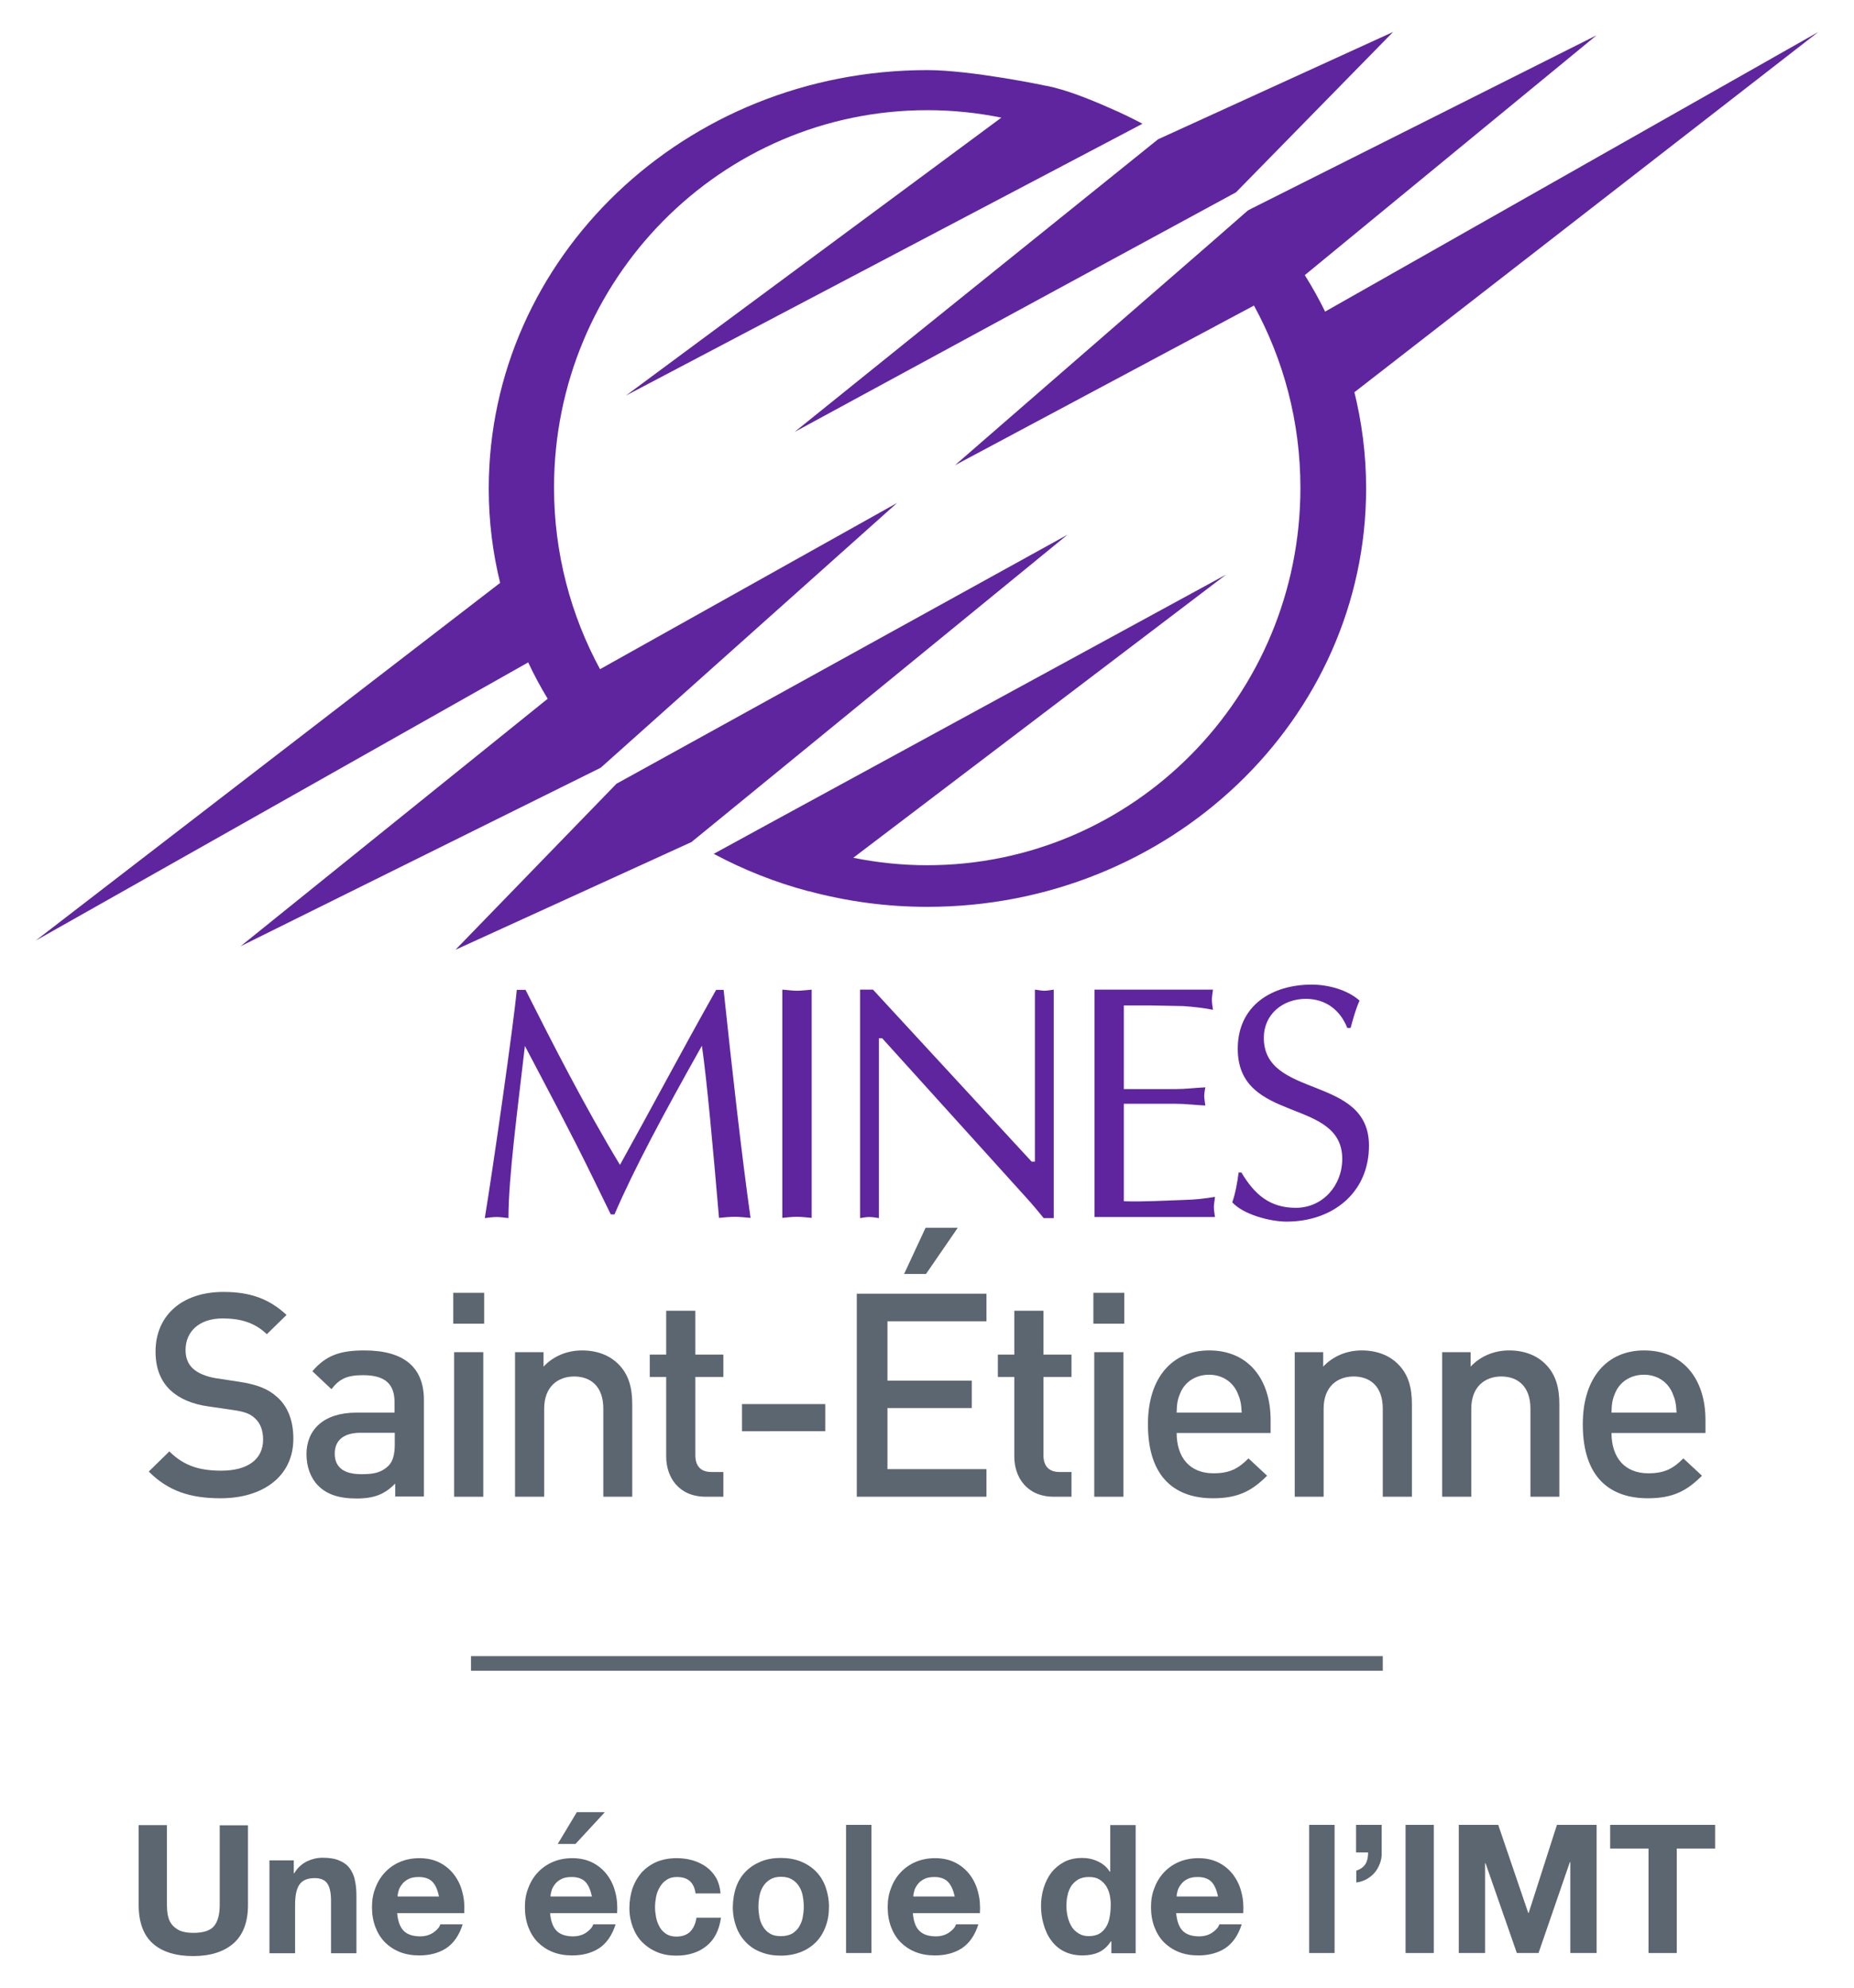
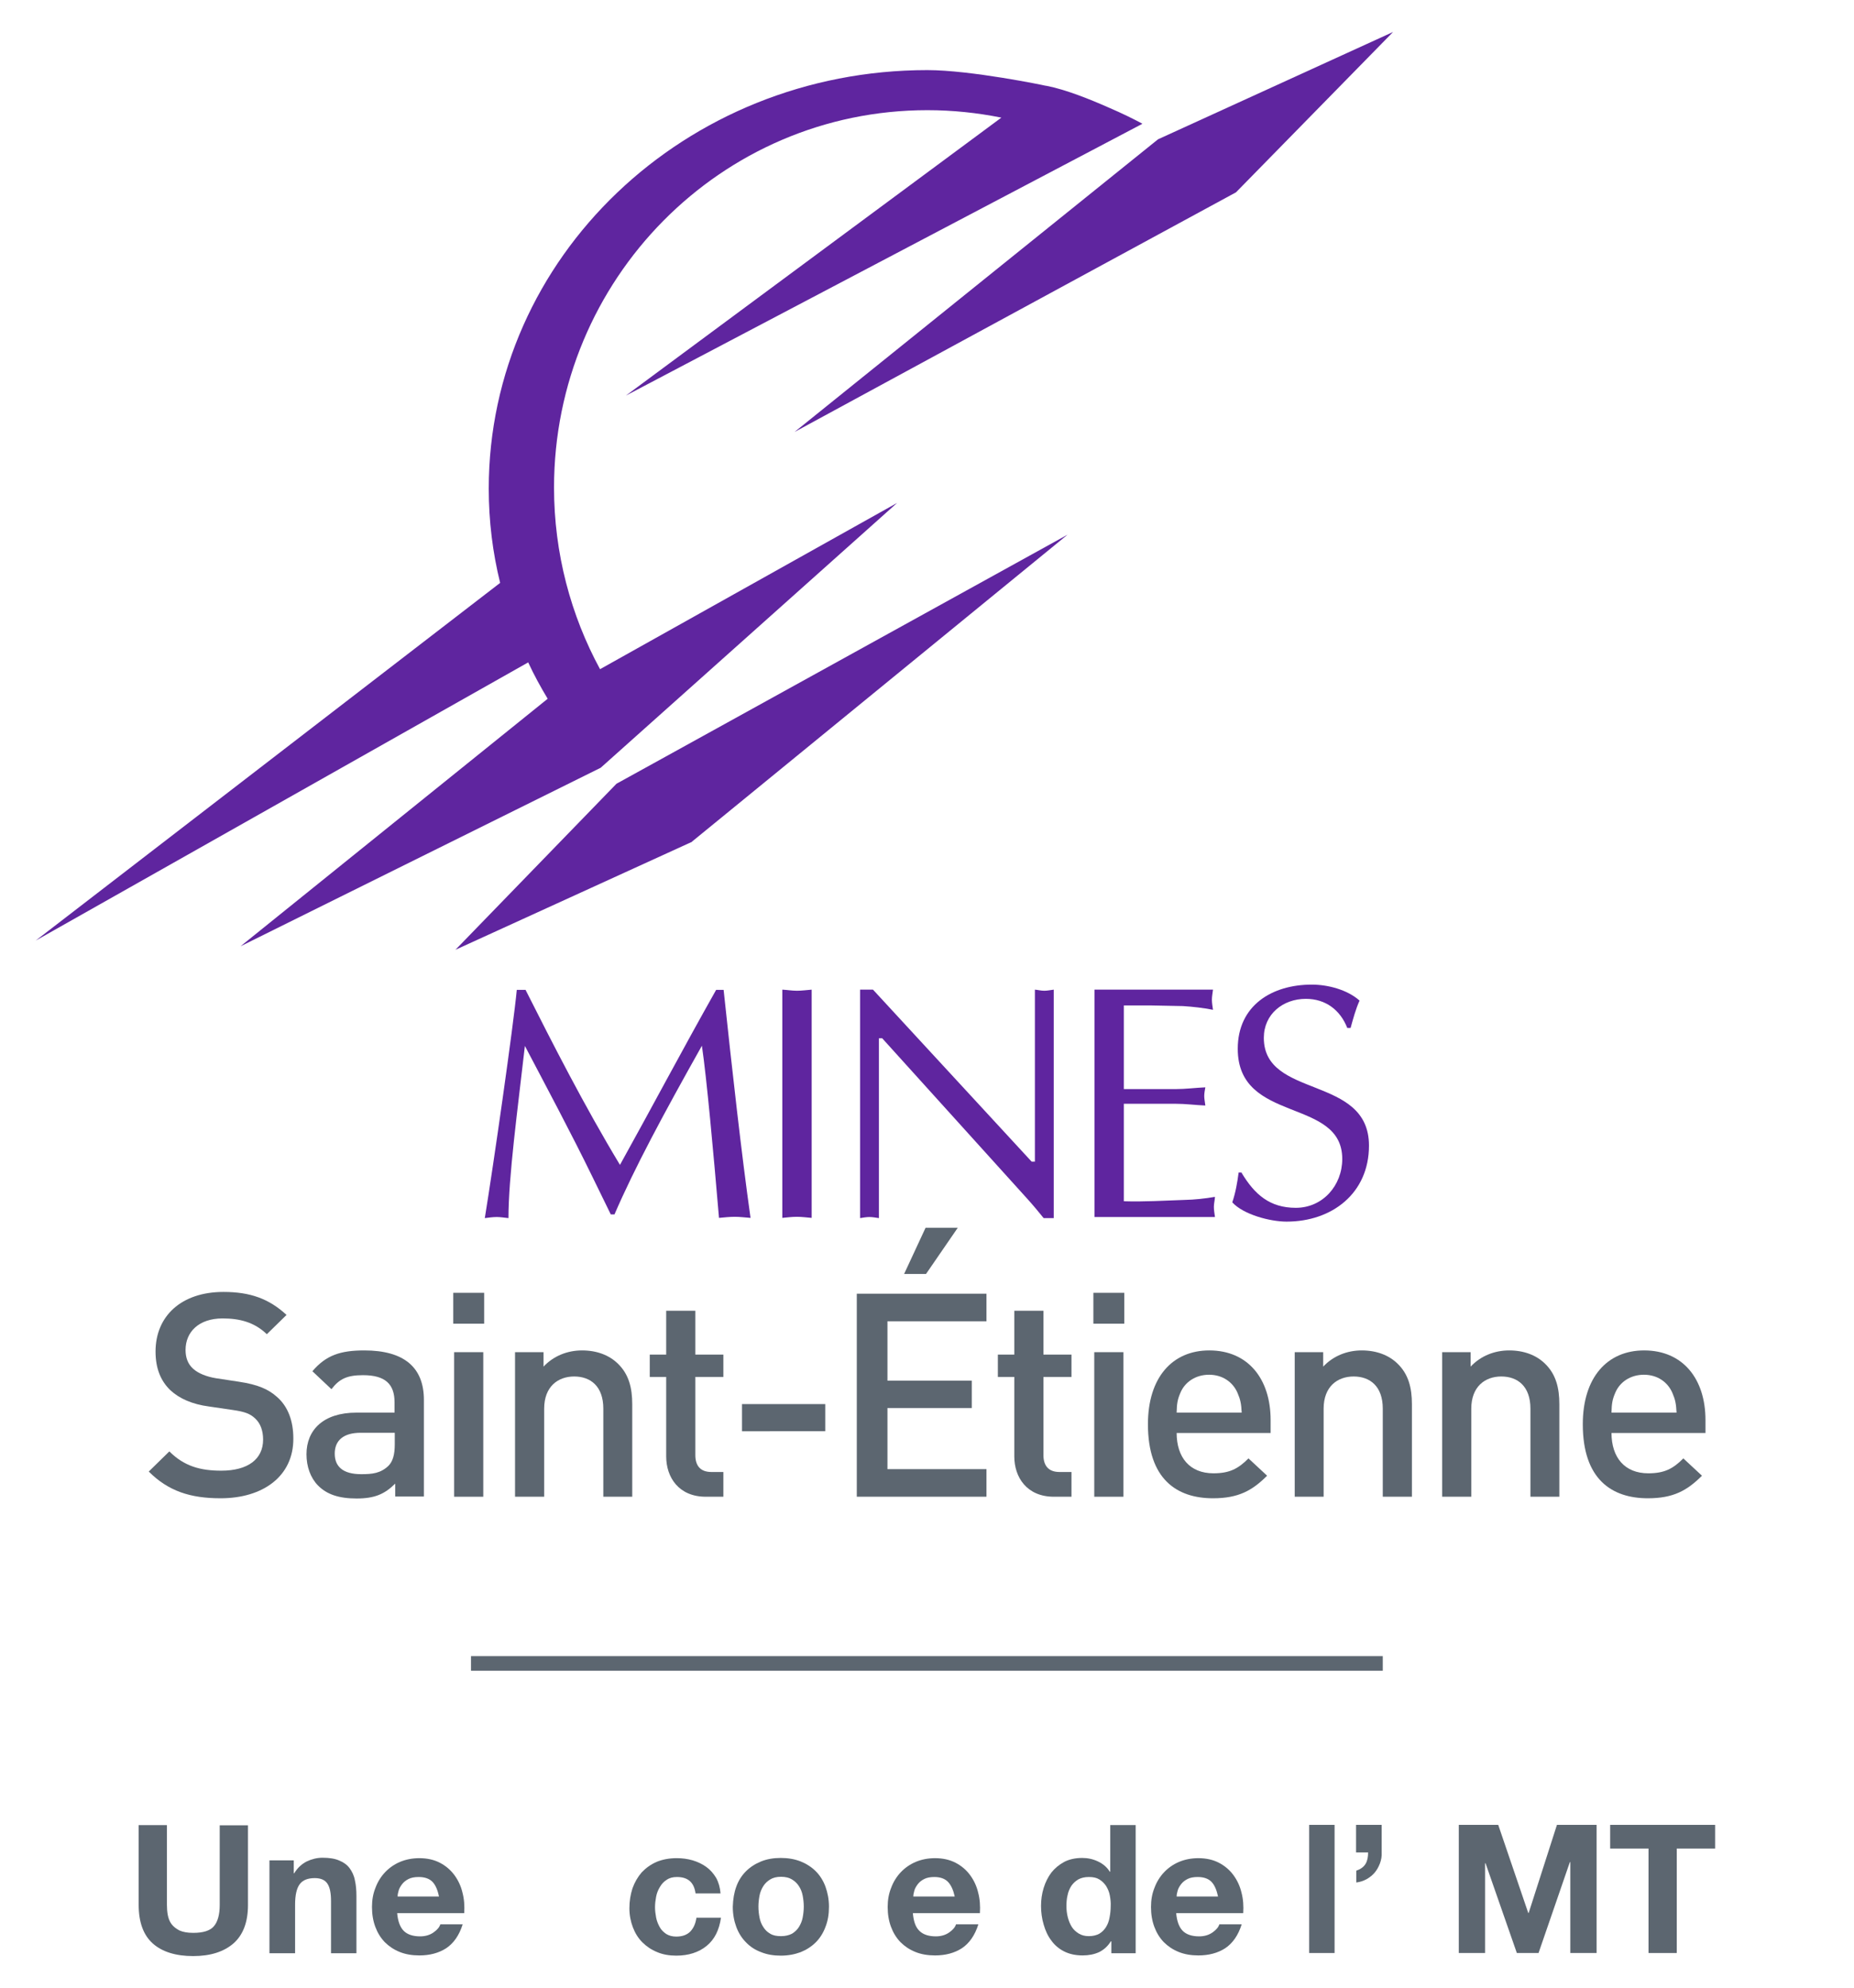
<svg xmlns="http://www.w3.org/2000/svg" version="1.1" id="Calque_1" x="0px" y="0px" width="84.63px" height="90.75px" viewBox="0 0 84.63 90.75" style="enable-background:new 0 0 84.63 90.75;" xml:space="preserve">
  <style type="text/css">
	.st0{fill:#515151;}
	.st1{fill:#61259E;}
	.st2{fill:#5F259F;}
	.st3{fill:#5C6670;stroke:#5C6670;stroke-width:0.667;stroke-miterlimit:10;}
	.st4{fill:#5C6670;}
	.st5{fill:none;}
	.st6{fill:#FFFFFF;}
</style>
  <g>
    <g>
      <g>
        <g>
          <g>
            <path class="st2" d="M28.57,18.06L49.89,6.84l2.26-1.19c-0.06-0.03-0.12-0.06-0.17-0.09c-0.25-0.13-0.74-0.38-1.35-0.64       c-0.88-0.39-1.98-0.83-2.85-1c-0.02,0-0.05-0.01-0.07-0.01l0,0c-0.02-0.01-3.4-0.71-5.38-0.71c-11.06,0-20.02,8.55-20.02,19.11       c0,1.48,0.18,2.92,0.52,4.3L1.63,42.94l22.48-12.7l0.01,0.02c0.26,0.56,0.56,1.11,0.88,1.64L10.98,43.2l16.44-8.15h0l1.88-1.68       l11.65-10.41l-13.56,7.59c-1.33-2.45-2.1-5.29-2.1-8.29c0-9.51,7.63-17.23,17.04-17.23c1.16,0,2.28,0.12,3.38,0.34l0,0       L28.57,18.06z" />
            <polygon class="st2" points="52.86,6.36 36.27,19.72 56.42,8.78 63.59,1.46      " />
-             <path class="st2" d="M61.82,17.91L83,1.46L60.48,14.23c0.01,0.03,0.02,0.06,0.04,0.09c-0.01-0.03-0.03-0.06-0.04-0.09l0.01,0       c-0.28-0.57-0.59-1.13-0.93-1.67L72.88,1.61L57.19,9.49l-0.23,0.12l-1.68,1.47L43.59,21.24l13.65-7.29       c1.35,2.47,2.12,5.3,2.12,8.32c0,9.52-7.63,17.23-17.04,17.23c-1.15,0-2.28-0.12-3.37-0.34l17.02-12.93L34.83,37.75l-2.25,1.23       c0.01,0.01,0.02,0.01,0.04,0.02c1.33,0.71,2.76,1.28,4.26,1.68c0.02,0,0.04,0.01,0.06,0.01c1.72,0.46,3.52,0.71,5.39,0.71       c11.06,0,20.03-8.55,20.03-19.11c0-1.55-0.2-3.05-0.56-4.49C61.81,17.87,61.82,17.91,61.82,17.91z" />
            <polygon class="st2" points="30.37,34.55 28.14,35.78 28.14,35.78 20.79,43.36 31.59,38.43 31.59,38.42 33.39,36.95        48.73,24.41      " />
          </g>
          <g>
            <g>
              <path class="st2" d="M33.03,45.18c0.4,3.76,0.82,7.51,1.23,10.42c-0.27-0.02-0.49-0.05-0.72-0.05c-0.24,0-0.49,0.03-0.72,0.05        c-0.26-3.06-0.56-6.36-0.78-7.86c-1.77,3.15-3.08,5.59-3.99,7.7h-0.17l-0.84-1.72c-0.98-2.01-2.04-3.99-3.08-5.97        c-0.34,2.97-0.75,5.99-0.75,7.86c-0.2-0.02-0.37-0.05-0.53-0.05c-0.2,0-0.37,0.03-0.55,0.05c0.4-2.45,1.31-8.82,1.46-10.42        h0.4c1.22,2.42,2.68,5.29,4.31,7.99c1.45-2.61,2.85-5.26,4.39-7.99H33.03z" />
              <path class="st2" d="M35.71,45.18c0.21,0.01,0.44,0.05,0.67,0.05c0.21,0,0.43-0.03,0.67-0.05v10.42        c-0.24-0.02-0.46-0.05-0.67-0.05c-0.23,0-0.46,0.03-0.67,0.05V45.18z" />
              <path class="st2" d="M48.1,55.61h-0.46c-0.17-0.21-0.47-0.58-0.79-0.93l-6.58-7.28h-0.15v8.21c-0.15-0.02-0.29-0.05-0.43-0.05        c-0.15,0-0.29,0.03-0.43,0.05V45.18h0.59l7.24,7.85h0.15v-7.85c0.14,0.01,0.27,0.05,0.43,0.05c0.14,0,0.27-0.03,0.43-0.05        V55.61z" />
              <path class="st2" d="M51.3,49.72h2.36c0.46,0,0.9-0.06,1.36-0.08c-0.02,0.12-0.05,0.26-0.05,0.4c0,0.12,0.03,0.26,0.05,0.43        c-0.46-0.02-0.9-0.08-1.36-0.08H51.3v4.45c0.93,0.03,1.84-0.03,2.76-0.06c0.47-0.01,0.93-0.06,1.4-0.14        c-0.01,0.17-0.05,0.3-0.05,0.46c0,0.15,0.03,0.31,0.05,0.46h-5.5V45.18h5.41c-0.02,0.17-0.05,0.31-0.05,0.46        c0,0.15,0.03,0.31,0.05,0.46c-0.46-0.09-0.91-0.14-1.37-0.17l-1.52-0.03H51.3V49.72z" />
              <path class="st2" d="M56.68,53.55c0.59,0.98,1.28,1.59,2.47,1.59c1.23,0,2.12-1.02,2.12-2.23c0-2.83-4.77-1.59-4.77-5.03        c0-1.97,1.55-2.93,3.38-2.93c0.73,0,1.62,0.23,2.18,0.73c-0.18,0.4-0.29,0.82-0.41,1.25h-0.15c-0.32-0.82-0.99-1.33-1.89-1.33        c-1.05,0-1.92,0.7-1.92,1.78c0,2.8,4.8,1.68,4.8,4.92c0,2.18-1.69,3.47-3.76,3.47c-0.75,0-1.97-0.32-2.48-0.88        c0.15-0.44,0.23-0.9,0.29-1.36H56.68z" />
            </g>
          </g>
        </g>
        <line class="st3" x1="21.5" y1="75.94" x2="63.12" y2="75.94" />
      </g>
      <g>
        <g>
          <path class="st4" d="M10.07,68.4c-1.39,0-2.39-0.33-3.28-1.22l0.94-0.92c0.68,0.68,1.42,0.88,2.37,0.88      c1.21,0,1.91-0.52,1.91-1.42c0-0.4-0.12-0.74-0.36-0.96c-0.23-0.22-0.47-0.31-1.02-0.39l-1.09-0.16      c-0.76-0.1-1.35-0.36-1.76-0.74C7.33,63.04,7.1,62.46,7.1,61.7c0-1.61,1.17-2.72,3.1-2.72c1.22,0,2.08,0.31,2.88,1.05l-0.9,0.88      c-0.57-0.55-1.24-0.72-2.02-0.72c-1.09,0-1.69,0.62-1.69,1.44c0,0.34,0.1,0.64,0.35,0.86c0.23,0.21,0.61,0.36,1.04,0.43      l1.05,0.16c0.86,0.13,1.34,0.34,1.73,0.69c0.51,0.44,0.75,1.11,0.75,1.9C13.4,67.39,12.01,68.4,10.07,68.4z" />
          <path class="st4" d="M18.04,68.33v-0.6c-0.48,0.48-0.94,0.68-1.76,0.68c-0.82,0-1.37-0.19-1.77-0.6      c-0.34-0.35-0.52-0.86-0.52-1.42c0-1.11,0.77-1.9,2.28-1.9h1.74v-0.47c0-0.83-0.42-1.24-1.44-1.24c-0.73,0-1.08,0.17-1.44,0.64      l-0.87-0.82c0.62-0.73,1.28-0.95,2.37-0.95c1.81,0,2.72,0.77,2.72,2.26v4.41H18.04z M18.01,65.41h-1.55      c-0.78,0-1.18,0.35-1.18,0.95c0,0.6,0.38,0.94,1.21,0.94c0.51,0,0.88-0.04,1.24-0.38c0.2-0.2,0.29-0.51,0.29-0.98V65.41z" />
          <path class="st4" d="M20.69,60.43v-1.41h1.41v1.41H20.69z M20.73,68.33v-6.6h1.33v6.6H20.73z" />
          <path class="st4" d="M27.54,68.33v-4.02c0-1.03-0.59-1.47-1.33-1.47c-0.74,0-1.37,0.46-1.37,1.47v4.02h-1.33v-6.6h1.3v0.66      c0.46-0.49,1.09-0.74,1.76-0.74c0.68,0,1.24,0.22,1.63,0.6c0.51,0.49,0.66,1.12,0.66,1.86v4.22H27.54z" />
          <path class="st4" d="M32.22,68.33c-1.24,0-1.81-0.89-1.81-1.84v-3.63h-0.75v-1.02h0.75v-2h1.33v2h1.28v1.02h-1.28v3.57      c0,0.48,0.23,0.77,0.73,0.77h0.55v1.13H32.22z" />
          <path class="st4" d="M33.87,65.33V64.1h3.8v1.24H33.87z" />
          <path class="st4" d="M39.11,68.33v-9.27h5.92v1.26h-4.52v2.71h3.85v1.25h-3.85v2.79h4.52v1.26H39.11z M42.27,58.16h-1l0.98-2.11      h1.47L42.27,58.16z" />
          <path class="st4" d="M48.11,68.33c-1.24,0-1.81-0.89-1.81-1.84v-3.63h-0.75v-1.02h0.75v-2h1.33v2h1.28v1.02h-1.28v3.57      c0,0.48,0.23,0.77,0.73,0.77h0.55v1.13H48.11z" />
          <path class="st4" d="M49.91,60.43v-1.41h1.41v1.41H49.91z M49.95,68.33v-6.6h1.33v6.6H49.95z" />
          <path class="st4" d="M53.71,65.41c0,1.13,0.6,1.85,1.68,1.85c0.74,0,1.13-0.21,1.6-0.68l0.85,0.79      c-0.68,0.68-1.31,1.03-2.47,1.03c-1.65,0-2.97-0.87-2.97-3.38c0-2.13,1.11-3.37,2.8-3.37c1.77,0,2.8,1.3,2.8,3.18v0.59H53.71z       M56.49,63.59c-0.21-0.49-0.68-0.83-1.3-0.83c-0.62,0-1.11,0.34-1.31,0.83c-0.13,0.3-0.16,0.49-0.17,0.9h2.97      C56.66,64.08,56.62,63.89,56.49,63.59z" />
          <path class="st4" d="M63.12,68.33v-4.02c0-1.03-0.59-1.47-1.33-1.47c-0.74,0-1.37,0.46-1.37,1.47v4.02H59.1v-6.6h1.3v0.66      c0.46-0.49,1.09-0.74,1.76-0.74c0.68,0,1.24,0.22,1.63,0.6c0.51,0.49,0.66,1.12,0.66,1.86v4.22H63.12z" />
          <path class="st4" d="M69.86,68.33v-4.02c0-1.03-0.59-1.47-1.33-1.47c-0.74,0-1.37,0.46-1.37,1.47v4.02h-1.33v-6.6h1.3v0.66      c0.46-0.49,1.09-0.74,1.76-0.74c0.68,0,1.24,0.22,1.63,0.6c0.51,0.49,0.66,1.12,0.66,1.86v4.22H69.86z" />
          <path class="st4" d="M73.56,65.41c0,1.13,0.6,1.85,1.68,1.85c0.74,0,1.13-0.21,1.6-0.68l0.85,0.79      c-0.68,0.68-1.31,1.03-2.47,1.03c-1.65,0-2.97-0.87-2.97-3.38c0-2.13,1.11-3.37,2.8-3.37c1.77,0,2.8,1.3,2.8,3.18v0.59H73.56z       M76.34,63.59c-0.21-0.49-0.68-0.83-1.3-0.83c-0.62,0-1.11,0.34-1.31,0.83c-0.13,0.3-0.16,0.49-0.17,0.9h2.97      C76.51,64.08,76.47,63.89,76.34,63.59z" />
        </g>
      </g>
    </g>
    <g>
      <path class="st4" d="M10.66,88.72c-0.44,0.38-1.05,0.58-1.84,0.58c-0.79,0-1.41-0.19-1.84-0.57c-0.43-0.38-0.65-0.97-0.65-1.77    v-3.64h1.29v3.64c0,0.16,0.01,0.31,0.04,0.47c0.03,0.15,0.08,0.29,0.17,0.41c0.09,0.12,0.21,0.21,0.36,0.29    c0.16,0.07,0.36,0.11,0.63,0.11c0.46,0,0.78-0.1,0.95-0.31c0.17-0.2,0.26-0.53,0.26-0.96v-3.64h1.29v3.64    C11.32,87.74,11.1,88.33,10.66,88.72z" />
      <path class="st4" d="M13.41,84.93v0.59h0.02c0.15-0.25,0.34-0.42,0.57-0.54c0.23-0.11,0.48-0.17,0.72-0.17    c0.31,0,0.57,0.04,0.77,0.13c0.2,0.08,0.36,0.2,0.47,0.35c0.11,0.15,0.2,0.33,0.24,0.55c0.05,0.22,0.07,0.45,0.07,0.72v2.61h-1.16    v-2.39c0-0.35-0.05-0.61-0.16-0.78c-0.11-0.17-0.3-0.26-0.58-0.26c-0.32,0-0.55,0.09-0.69,0.28c-0.14,0.19-0.21,0.5-0.21,0.93    v2.22H12.3v-4.24H13.41z" />
      <path class="st4" d="M18.43,88.15c0.17,0.17,0.43,0.25,0.75,0.25c0.23,0,0.44-0.06,0.61-0.18c0.17-0.12,0.27-0.24,0.31-0.37h1.02    c-0.16,0.51-0.42,0.87-0.75,1.09c-0.34,0.22-0.75,0.33-1.23,0.33c-0.33,0-0.63-0.05-0.9-0.16c-0.27-0.11-0.49-0.26-0.68-0.45    c-0.19-0.2-0.33-0.43-0.43-0.7c-0.1-0.27-0.15-0.57-0.15-0.9c0-0.32,0.05-0.61,0.16-0.88c0.1-0.27,0.25-0.51,0.44-0.71    c0.19-0.2,0.42-0.36,0.68-0.47c0.26-0.11,0.56-0.17,0.88-0.17c0.36,0,0.67,0.07,0.94,0.21c0.27,0.14,0.49,0.33,0.66,0.56    c0.17,0.23,0.3,0.5,0.37,0.8c0.08,0.3,0.1,0.61,0.08,0.94h-3.06C18.16,87.7,18.26,87.98,18.43,88.15z M19.75,85.92    c-0.14-0.15-0.35-0.23-0.64-0.23c-0.19,0-0.34,0.03-0.46,0.09c-0.12,0.06-0.22,0.14-0.29,0.23c-0.07,0.09-0.13,0.19-0.16,0.29    c-0.03,0.1-0.05,0.2-0.05,0.28h1.89C19.98,86.3,19.89,86.07,19.75,85.92z" />
-       <path class="st4" d="M25.41,88.15c0.17,0.17,0.43,0.25,0.75,0.25c0.23,0,0.44-0.06,0.61-0.18c0.17-0.12,0.27-0.24,0.31-0.37h1.02    c-0.16,0.51-0.42,0.87-0.75,1.09c-0.34,0.22-0.75,0.33-1.23,0.33c-0.33,0-0.63-0.05-0.9-0.16c-0.27-0.11-0.49-0.26-0.68-0.45    c-0.19-0.2-0.33-0.43-0.43-0.7c-0.1-0.27-0.15-0.57-0.15-0.9c0-0.32,0.05-0.61,0.16-0.88c0.1-0.27,0.25-0.51,0.44-0.71    c0.19-0.2,0.42-0.36,0.68-0.47c0.26-0.11,0.56-0.17,0.88-0.17c0.36,0,0.67,0.07,0.94,0.21c0.27,0.14,0.49,0.33,0.66,0.56    c0.17,0.23,0.3,0.5,0.37,0.8c0.08,0.3,0.1,0.61,0.08,0.94h-3.06C25.14,87.7,25.24,87.98,25.41,88.15z M26.73,85.92    c-0.14-0.15-0.35-0.23-0.64-0.23c-0.19,0-0.34,0.03-0.46,0.09c-0.12,0.06-0.22,0.14-0.29,0.23c-0.07,0.09-0.13,0.19-0.16,0.29    c-0.03,0.1-0.05,0.2-0.05,0.28h1.89C26.96,86.3,26.87,86.07,26.73,85.92z M26.33,82.73l-0.87,1.45h0.81l1.34-1.45H26.33z" />
      <path class="st4" d="M30.9,85.69c-0.19,0-0.34,0.04-0.47,0.13c-0.13,0.08-0.23,0.19-0.31,0.33c-0.08,0.13-0.14,0.28-0.17,0.44    c-0.03,0.16-0.05,0.32-0.05,0.48c0,0.15,0.02,0.31,0.05,0.47c0.03,0.16,0.09,0.3,0.16,0.43c0.07,0.13,0.17,0.23,0.3,0.32    c0.13,0.08,0.28,0.12,0.46,0.12c0.28,0,0.49-0.08,0.64-0.23c0.15-0.16,0.24-0.36,0.28-0.63h1.12c-0.08,0.56-0.29,0.99-0.66,1.29    c-0.36,0.29-0.82,0.44-1.38,0.44c-0.32,0-0.61-0.05-0.87-0.16c-0.27-0.11-0.49-0.26-0.68-0.45c-0.19-0.19-0.33-0.42-0.43-0.68    c-0.1-0.26-0.16-0.56-0.16-0.87c0-0.33,0.05-0.63,0.14-0.91c0.1-0.28,0.24-0.52,0.42-0.73c0.19-0.2,0.41-0.36,0.68-0.48    c0.27-0.11,0.57-0.17,0.92-0.17c0.25,0,0.49,0.03,0.73,0.1c0.23,0.07,0.44,0.17,0.62,0.3c0.18,0.13,0.33,0.3,0.45,0.5    c0.11,0.2,0.18,0.44,0.2,0.71h-1.14C31.68,85.93,31.4,85.69,30.9,85.69z" />
      <path class="st4" d="M33.61,86.13c0.1-0.28,0.25-0.51,0.44-0.7c0.19-0.19,0.42-0.34,0.69-0.45c0.27-0.11,0.57-0.16,0.9-0.16    c0.33,0,0.63,0.05,0.91,0.16c0.27,0.11,0.5,0.26,0.69,0.45c0.19,0.19,0.34,0.43,0.44,0.7c0.1,0.28,0.16,0.58,0.16,0.92    c0,0.34-0.05,0.64-0.16,0.92c-0.1,0.27-0.25,0.51-0.44,0.7c-0.19,0.19-0.42,0.34-0.69,0.45c-0.27,0.1-0.57,0.16-0.91,0.16    c-0.33,0-0.63-0.05-0.9-0.16c-0.27-0.1-0.5-0.25-0.69-0.45c-0.19-0.19-0.34-0.43-0.44-0.7c-0.1-0.27-0.16-0.58-0.16-0.92    C33.46,86.71,33.51,86.4,33.61,86.13z M34.67,87.54c0.03,0.16,0.09,0.31,0.17,0.43c0.08,0.13,0.18,0.23,0.32,0.31    c0.13,0.08,0.29,0.11,0.49,0.11c0.2,0,0.36-0.04,0.5-0.11c0.13-0.08,0.24-0.18,0.32-0.31c0.08-0.13,0.14-0.27,0.17-0.43    c0.03-0.16,0.05-0.33,0.05-0.5c0-0.17-0.02-0.34-0.05-0.5c-0.03-0.16-0.09-0.31-0.17-0.43c-0.08-0.13-0.19-0.23-0.32-0.31    c-0.13-0.08-0.3-0.12-0.5-0.12c-0.2,0-0.36,0.04-0.49,0.12c-0.13,0.08-0.24,0.18-0.32,0.31c-0.08,0.13-0.14,0.27-0.17,0.43    c-0.03,0.16-0.05,0.33-0.05,0.5C34.62,87.22,34.64,87.38,34.67,87.54z" />
-       <path class="st4" d="M39.78,83.31v5.85h-1.16v-5.85H39.78z" />
      <path class="st4" d="M41.97,88.15c0.17,0.17,0.43,0.25,0.75,0.25c0.23,0,0.44-0.06,0.61-0.18c0.17-0.12,0.27-0.24,0.31-0.37h1.02    c-0.16,0.51-0.42,0.87-0.75,1.09c-0.34,0.22-0.75,0.33-1.23,0.33c-0.33,0-0.63-0.05-0.9-0.16c-0.27-0.11-0.49-0.26-0.68-0.45    c-0.19-0.2-0.33-0.43-0.43-0.7c-0.1-0.27-0.15-0.57-0.15-0.9c0-0.32,0.05-0.61,0.16-0.88c0.1-0.27,0.25-0.51,0.44-0.71    c0.19-0.2,0.42-0.36,0.68-0.47c0.26-0.11,0.56-0.17,0.88-0.17c0.36,0,0.67,0.07,0.94,0.21c0.27,0.14,0.49,0.33,0.66,0.56    c0.17,0.23,0.3,0.5,0.37,0.8c0.08,0.3,0.1,0.61,0.08,0.94h-3.06C41.7,87.7,41.79,87.98,41.97,88.15z M43.28,85.92    c-0.14-0.15-0.35-0.23-0.63-0.23c-0.19,0-0.34,0.03-0.46,0.09c-0.12,0.06-0.22,0.14-0.29,0.23c-0.07,0.09-0.13,0.19-0.16,0.29    c-0.03,0.1-0.05,0.2-0.05,0.28h1.89C43.52,86.3,43.42,86.07,43.28,85.92z" />
      <path class="st4" d="M50.71,88.62c-0.14,0.23-0.32,0.39-0.54,0.5c-0.22,0.1-0.47,0.15-0.75,0.15c-0.32,0-0.6-0.06-0.84-0.18    c-0.24-0.12-0.44-0.29-0.59-0.5c-0.16-0.21-0.27-0.45-0.35-0.73c-0.08-0.27-0.12-0.56-0.12-0.85c0-0.28,0.04-0.56,0.12-0.82    c0.08-0.26,0.2-0.5,0.35-0.7c0.16-0.2,0.35-0.36,0.59-0.49c0.23-0.12,0.51-0.18,0.82-0.18c0.25,0,0.49,0.05,0.72,0.16    c0.23,0.11,0.41,0.26,0.54,0.47h0.02v-2.13h1.16v5.85h-1.11v-0.54H50.71z M50.66,86.53c-0.03-0.16-0.09-0.3-0.17-0.43    c-0.08-0.12-0.18-0.22-0.31-0.3c-0.13-0.08-0.28-0.11-0.48-0.11c-0.19,0-0.35,0.04-0.48,0.11c-0.13,0.08-0.24,0.18-0.32,0.3    c-0.08,0.13-0.14,0.27-0.17,0.43c-0.04,0.16-0.05,0.33-0.05,0.5c0,0.16,0.02,0.33,0.06,0.49c0.04,0.16,0.1,0.31,0.18,0.44    c0.08,0.13,0.19,0.23,0.32,0.31c0.13,0.08,0.28,0.12,0.46,0.12c0.19,0,0.35-0.04,0.48-0.11c0.13-0.08,0.23-0.18,0.31-0.31    c0.08-0.13,0.13-0.27,0.16-0.44c0.03-0.16,0.05-0.33,0.05-0.51C50.71,86.86,50.69,86.69,50.66,86.53z" />
      <path class="st4" d="M53.99,88.15c0.17,0.17,0.43,0.25,0.75,0.25c0.23,0,0.44-0.06,0.61-0.18c0.17-0.12,0.27-0.24,0.31-0.37h1.02    c-0.16,0.51-0.42,0.87-0.75,1.09c-0.34,0.22-0.75,0.33-1.23,0.33c-0.33,0-0.63-0.05-0.9-0.16c-0.27-0.11-0.49-0.26-0.68-0.45    c-0.19-0.2-0.33-0.43-0.43-0.7c-0.1-0.27-0.15-0.57-0.15-0.9c0-0.32,0.05-0.61,0.16-0.88c0.1-0.27,0.25-0.51,0.44-0.71    c0.19-0.2,0.42-0.36,0.68-0.47c0.26-0.11,0.56-0.17,0.88-0.17c0.36,0,0.67,0.07,0.94,0.21c0.27,0.14,0.49,0.33,0.66,0.56    c0.17,0.23,0.3,0.5,0.37,0.8c0.08,0.3,0.1,0.61,0.08,0.94h-3.06C53.72,87.7,53.82,87.98,53.99,88.15z M55.31,85.92    c-0.14-0.15-0.35-0.23-0.64-0.23c-0.19,0-0.34,0.03-0.46,0.09c-0.12,0.06-0.22,0.14-0.29,0.23c-0.07,0.09-0.13,0.19-0.16,0.29    c-0.03,0.1-0.05,0.2-0.05,0.28h1.89C55.54,86.3,55.45,86.07,55.31,85.92z" />
      <path class="st4" d="M60.92,83.31v5.85h-1.16v-5.85H60.92z" />
      <path class="st4" d="M63.07,83.31v1.25c0.01,0.18-0.02,0.35-0.08,0.51c-0.06,0.16-0.14,0.3-0.24,0.42    c-0.1,0.12-0.23,0.22-0.37,0.3c-0.15,0.08-0.3,0.13-0.47,0.15V85.4c0.21-0.07,0.35-0.18,0.43-0.32c0.08-0.14,0.11-0.31,0.11-0.51    H61.9v-1.26H63.07z" />
-       <path class="st4" d="M65.45,83.31v5.85h-1.29v-5.85H65.45z" />
      <path class="st4" d="M68.39,83.31l1.37,4.02h0.02l1.29-4.02h1.81v5.85h-1.2v-4.15h-0.02l-1.43,4.15h-0.99l-1.43-4.1h-0.02v4.1    h-1.2v-5.85H68.39z" />
      <path class="st4" d="M73.5,84.39v-1.08h4.79v1.08h-1.75v4.77h-1.29v-4.77H73.5z" />
    </g>
  </g>
</svg>